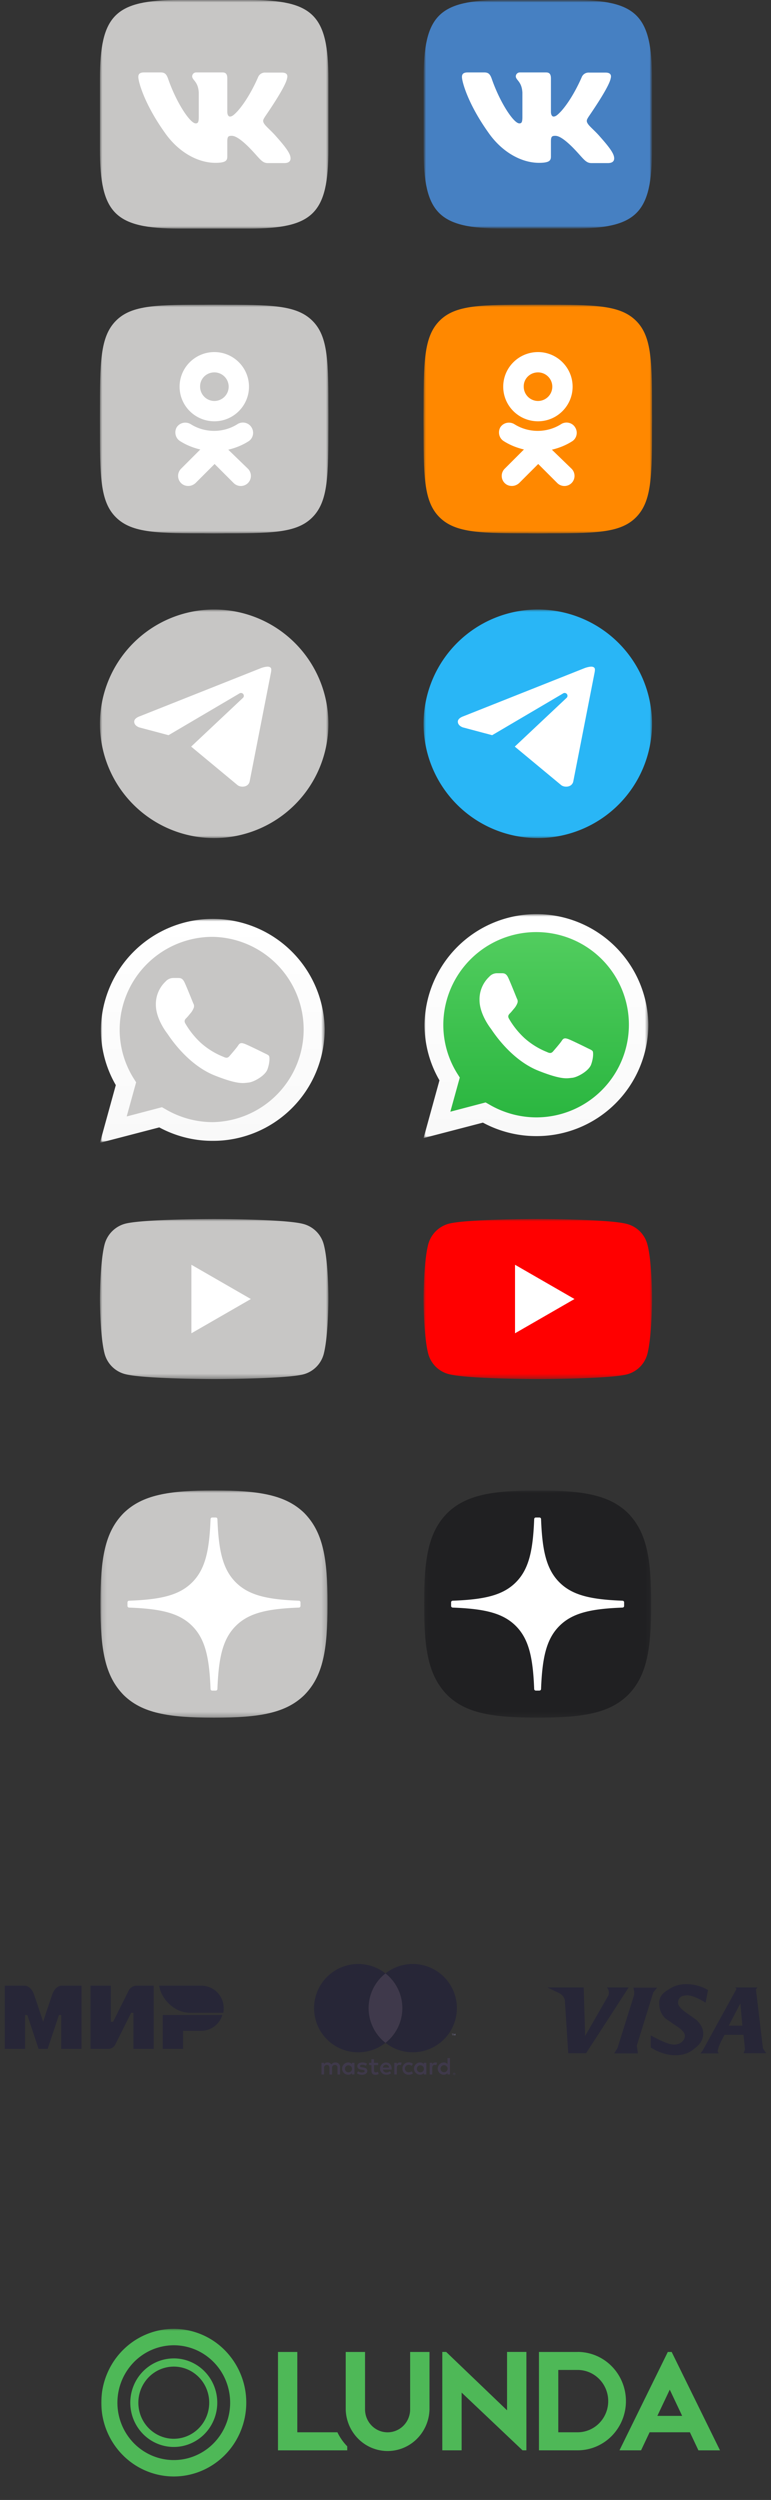
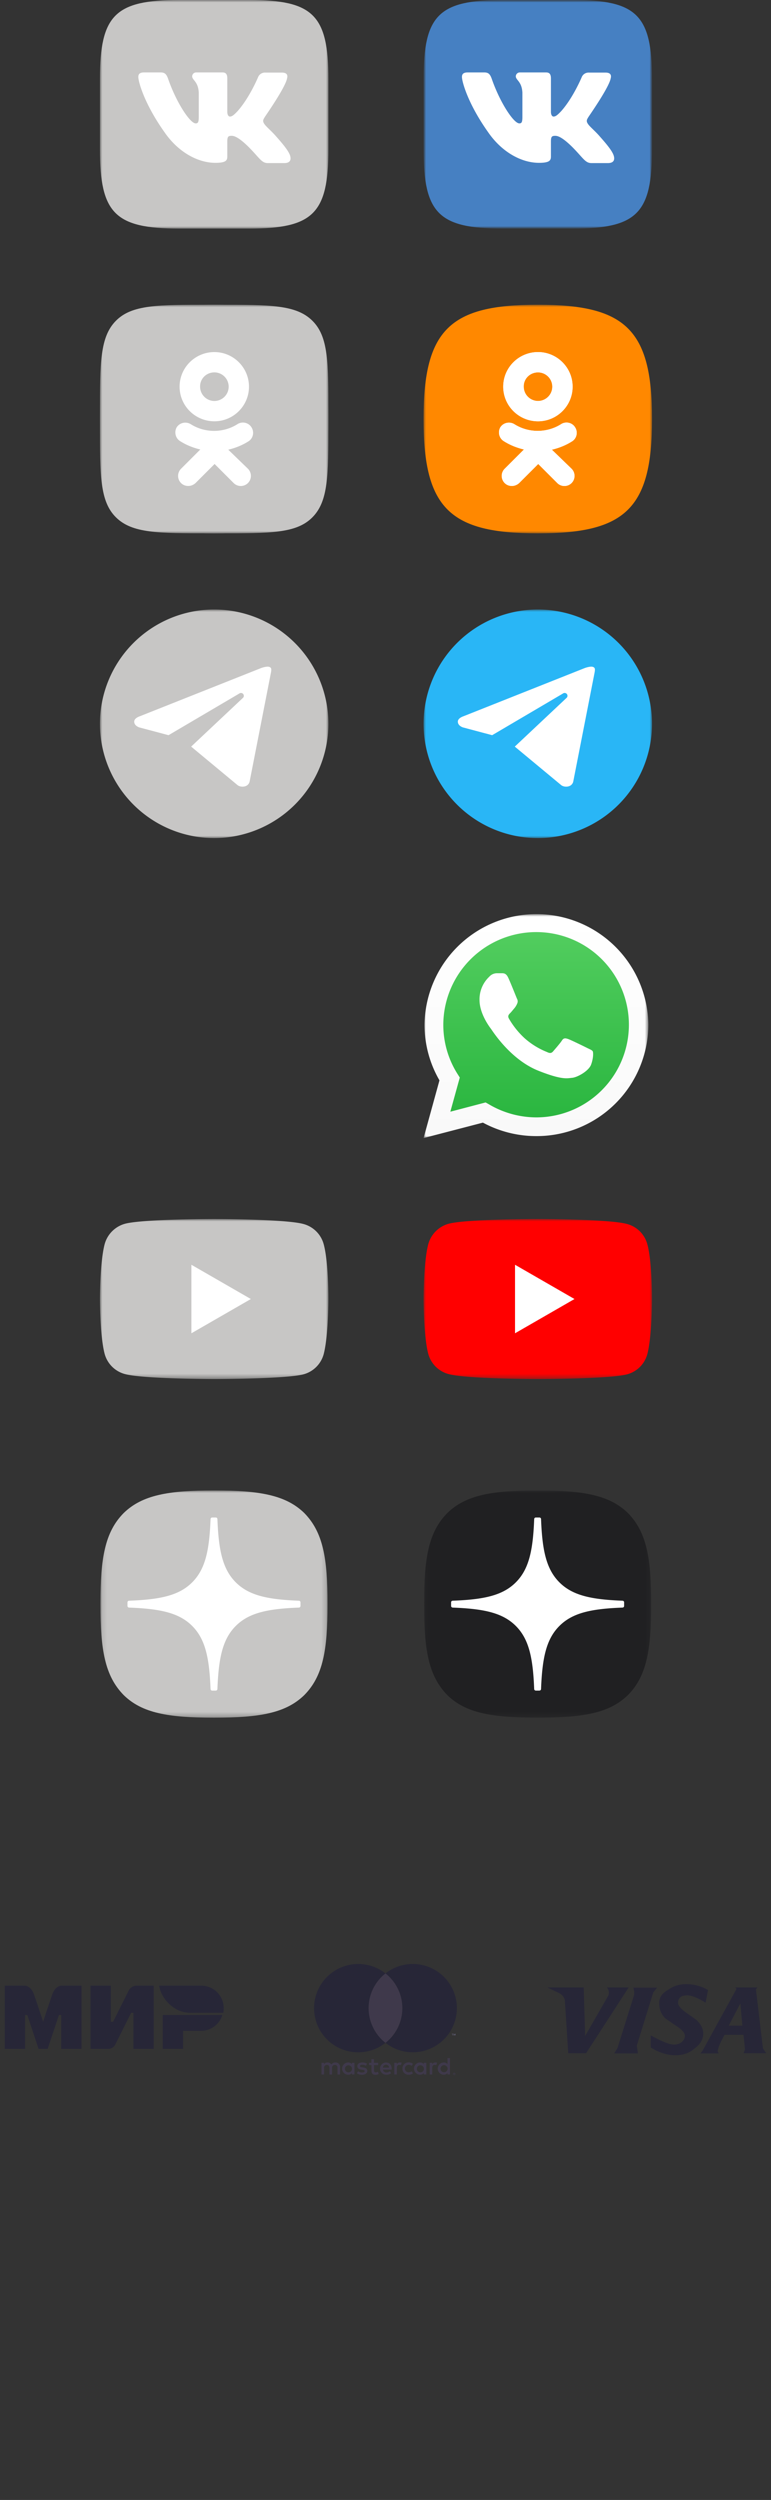
<svg xmlns="http://www.w3.org/2000/svg" width="162" height="525" fill="none">
  <rect width="100%" height="100%" fill="#333333" stroke="none" />
  <mask id="a" style="mask-type:luminance" maskUnits="userSpaceOnUse" x="89" y="128" width="48" height="48">
    <path d="M89 128h48v48H89v-48z" fill="#fff" />
  </mask>
  <g mask="url(#a)">
    <path d="M113 128a24.006 24.006 0 0 0-24 24 24.001 24.001 0 0 0 40.971 16.971 24.006 24.006 0 0 0 0-33.942A24.005 24.005 0 0 0 113 128z" fill="#29B6F6" />
    <path fill-rule="evenodd" clip-rule="evenodd" d="m120.446 164.151 4.495-22.951s.06-.3.06-.6c0-.45-.4-.6-.75-.6-.57-.001-1.352.28-1.351.281l-25.58 10.161s-1.12.358-1.12 1.108c0 .9 1.09 1.215 1.09 1.215l6.113 1.626.007.004 14.863-8.747a.583.583 0 0 1 .443-.118.592.592 0 0 1 .462.329.6.6 0 0 1-.177.741l-10.835 10.19v.001l.001.001 9.737 8.079s.357.329 1.048.329c1.301 0 1.494-1.049 1.494-1.049z" fill="#fff" />
  </g>
  <mask id="b" style="mask-type:luminance" maskUnits="userSpaceOnUse" x="21" y="128" width="48" height="48">
    <path d="M21 128h48v48H21v-48z" fill="#fff" />
  </mask>
  <g mask="url(#b)">
    <path d="M45 128a24.006 24.006 0 0 0-24 24 24.003 24.003 0 0 0 24 24 24.006 24.006 0 0 0 24-24 24.003 24.003 0 0 0-24-24z" fill="#C7C6C5" />
    <path fill-rule="evenodd" clip-rule="evenodd" d="M52.446 164.151 56.94 141.2s.06-.3.06-.6c0-.45-.4-.6-.75-.6-.57-.001-1.352.28-1.35.281l-25.58 10.161s-1.12.358-1.12 1.108c0 .9 1.088 1.215 1.088 1.215l6.114 1.626.007.004 14.863-8.747a.593.593 0 0 1 .443-.118.603.603 0 0 1 .5.44.597.597 0 0 1-.215.63l-10.835 10.19v.001l.001.001 9.737 8.079s.357.329 1.048.329c1.301 0 1.495-1.049 1.495-1.049z" fill="#fff" />
  </g>
  <mask id="c" style="mask-type:luminance" maskUnits="userSpaceOnUse" x="21" y="64" width="48" height="48">
    <path d="M21 64h48v48H21V64z" fill="#fff" />
  </mask>
  <g mask="url(#c)">
    <path fill-rule="evenodd" clip-rule="evenodd" d="m68.999 88 .001-.167C69 69.167 63.33 64 45.152 64l-.152.001-.152-.001C26.67 64 21 69.167 21 87.833l.001.167-.001.167C21 106.833 26.67 112 44.848 112l.152-.001.152.001C63.33 112 69 106.833 69 88.167L68.999 88z" fill="#C7C6C5" />
    <path d="M45.047 88.473c4.004 0 7.268-3.264 7.268-7.268s-3.264-7.268-7.268-7.268c-4.047 0-7.311 3.264-7.311 7.268s3.265 7.268 7.311 7.268zm0-10.271a3.01 3.01 0 0 1 3.003 3.003 3.01 3.01 0 0 1-3.003 3.003 3.01 3.01 0 0 1-3.003-3.003c-.044-1.654 1.306-3.003 3.003-3.003zm2.915 16.234c1.48-.348 2.916-.914 4.22-1.741 1.002-.609 1.307-1.958.654-2.959-.61-1.001-1.96-1.306-2.96-.653-2.958 1.871-6.832 1.871-9.791 0-1.001-.609-2.306-.348-2.96.653-.565 1.001-.26 2.307.74 2.916 1.307.827 2.743 1.393 4.222 1.741L38.04 98.44a2.13 2.13 0 0 0 0 3.003c.435.435.957.609 1.523.609s1.088-.218 1.523-.609l4.004-4.004 4.004 4.004a2.128 2.128 0 0 0 3.003 0 2.13 2.13 0 0 0 0-3.003l-4.135-4.004z" fill="#fff" />
    <path d="M21 87.04c0-10.862 0-16.291 3.36-19.68C27.72 63.971 33.163 64 44.04 64h1.92c10.862 0 16.291 0 19.68 3.36C69.029 70.72 69 76.163 69 87.04v1.92c0 10.862 0 16.291-3.36 19.68-3.36 3.389-8.803 3.36-19.68 3.36h-1.92c-10.862 0-16.291 0-19.68-3.36-3.389-3.36-3.36-8.803-3.36-19.68v-1.92z" fill="#C7C6C5" />
    <path d="M45.047 88.473c4.004 0 7.268-3.264 7.268-7.268s-3.264-7.268-7.268-7.268c-4.047 0-7.311 3.264-7.311 7.268s3.265 7.268 7.311 7.268zm0-10.271a3.01 3.01 0 0 1 3.003 3.003 3.01 3.01 0 0 1-3.003 3.003 3.01 3.01 0 0 1-3.003-3.003c-.044-1.654 1.306-3.003 3.003-3.003zm2.915 16.234c1.48-.348 2.916-.914 4.222-1.741 1-.609 1.305-1.958.653-2.959-.61-1.001-1.96-1.306-2.96-.653-2.958 1.871-6.832 1.871-9.791 0-1.001-.609-2.306-.348-2.96.653-.565 1.001-.26 2.307.74 2.916 1.307.827 2.743 1.393 4.222 1.741L38.04 98.44a2.13 2.13 0 0 0 0 3.003c.435.435.957.609 1.523.609s1.088-.218 1.523-.609l4.004-4.004 4.004 4.004a2.128 2.128 0 0 0 3.003 0 2.13 2.13 0 0 0 0-3.003l-4.135-4.004z" fill="#fff" />
  </g>
  <mask id="d" style="mask-type:luminance" maskUnits="userSpaceOnUse" x="89" y="64" width="48" height="48">
    <path d="M89 64h48v48H89V64z" fill="#fff" />
  </mask>
  <g mask="url(#d)">
    <path fill-rule="evenodd" clip-rule="evenodd" d="m136.999 88 .001-.167C137 69.167 131.33 64 113.152 64l-.152.001-.152-.001C94.67 64 89 69.167 89 87.833l.001.167-.001.167C89 106.833 94.67 112 112.848 112l.152-.001.152.001C131.33 112 137 106.833 137 88.167l-.001-.167z" fill="#F80" />
    <path d="M113.047 88.473c4.004 0 7.268-3.264 7.268-7.268s-3.264-7.268-7.268-7.268c-4.047 0-7.311 3.264-7.311 7.268s3.264 7.268 7.311 7.268zm0-10.271a3.01 3.01 0 0 1 3.003 3.003 3.01 3.01 0 0 1-3.003 3.003 3.012 3.012 0 0 1-3.003-3.003c-.044-1.654 1.306-3.003 3.003-3.003zm2.915 16.234c1.48-.348 2.916-.914 4.221-1.741 1.001-.609 1.306-1.958.653-2.959-.609-1.001-1.959-1.306-2.959-.653-2.959 1.871-6.833 1.871-9.792 0-1.001-.609-2.306-.348-2.959.653-.566 1.001-.261 2.307.74 2.916 1.306.827 2.742 1.393 4.221 1.741l-4.047 4.047a2.128 2.128 0 0 0 0 3.003c.435.435.957.609 1.523.609s1.088-.218 1.523-.609l4.004-4.004 4.004 4.004a2.129 2.129 0 0 0 3.003 0 2.13 2.13 0 0 0 0-3.003l-4.135-4.004z" fill="#fff" />
-     <path d="M89 87.04c0-10.862 0-16.291 3.36-19.68 3.36-3.389 8.803-3.36 19.68-3.36h1.92c10.862 0 16.291 0 19.68 3.36 3.389 3.36 3.36 8.803 3.36 19.68v1.92c0 10.862 0 16.291-3.36 19.68-3.36 3.389-8.803 3.36-19.68 3.36h-1.92c-10.862 0-16.291 0-19.68-3.36-3.389-3.36-3.36-8.803-3.36-19.68v-1.92z" fill="#F80" />
    <path d="M113.047 88.473c4.004 0 7.268-3.264 7.268-7.268s-3.264-7.268-7.268-7.268c-4.047 0-7.311 3.264-7.311 7.268s3.264 7.268 7.311 7.268zm0-10.271a3.01 3.01 0 0 1 3.003 3.003 3.01 3.01 0 0 1-3.003 3.003 3.012 3.012 0 0 1-3.003-3.003c-.044-1.654 1.306-3.003 3.003-3.003zm2.915 16.234c1.48-.348 2.916-.914 4.222-1.741 1.001-.609 1.305-1.958.653-2.959-.609-1.001-1.959-1.306-2.959-.653-2.959 1.871-6.833 1.871-9.792 0-1.001-.609-2.306-.348-2.959.653-.566 1.001-.261 2.307.74 2.916 1.306.827 2.742 1.393 4.221 1.741l-4.048 4.047a2.128 2.128 0 0 0 0 3.003c.435.435.957.609 1.523.609s1.088-.218 1.523-.609l4.004-4.004 4.004 4.004a2.129 2.129 0 0 0 3.003 0 2.13 2.13 0 0 0 0-3.003l-4.135-4.004z" fill="#fff" />
  </g>
  <mask id="e" style="mask-type:luminance" maskUnits="userSpaceOnUse" x="89" y="0" width="48" height="48">
    <path d="M89 0h48v48H89V0z" fill="#fff" />
  </mask>
  <g mask="url(#e)">
    <mask id="f" style="mask-type:luminance" maskUnits="userSpaceOnUse" x="89" y="0" width="48" height="48">
      <path d="M89 0h48v48H89V0z" fill="#fff" />
    </mask>
    <g mask="url(#f)">
      <path d="M105.632 0h14.736C133.818 0 137 3.182 137 16.632v14.736C137 44.808 133.818 48 120.368 48h-14.736C92.182 48 89 44.818 89 31.368V16.632C89 3.182 92.182 0 105.632 0z" fill="#4680C2" />
      <path d="M128.293 16.531c.235-.744 0-1.286-1.051-1.286h-3.485a1.546 1.546 0 0 0-1.527.96s-1.795 4.32-4.32 7.147c-.796.835-1.166 1.128-1.608 1.128-.235 0-.542-.269-.542-1.018v-6.964c0-.879-.269-1.287-1.018-1.287h-5.486a.845.845 0 0 0-.878.802c0 .845 1.252 1.051 1.387 3.422v5.16c0 1.119-.202 1.32-.643 1.32-1.186 0-4.066-4.368-5.794-9.35-.341-.96-.677-1.354-1.56-1.354H98.25c-1.018 0-1.186.48-1.186.96 0 .917 1.186 5.52 5.52 11.621 2.88 4.166 6.979 6.403 10.67 6.403 2.237 0 2.506-.509 2.506-1.353v-3.135c0-1.017.202-1.185.917-1.185.509 0 1.44.268 3.489 2.27 2.372 2.371 2.78 3.456 4.1 3.456h3.489c1.018 0 1.493-.509 1.219-1.493-.273-.984-1.44-2.4-2.947-4.099-.811-.96-2.03-1.997-2.4-2.506-.509-.676-.374-.96 0-1.56-.033 0 4.234-6.028 4.675-8.064" fill="#fff" />
    </g>
  </g>
  <mask id="g" style="mask-type:luminance" maskUnits="userSpaceOnUse" x="21" y="0" width="48" height="48">
    <path d="M21 0h48v48H21V0z" fill="#fff" />
  </mask>
  <g mask="url(#g)">
    <path d="M37.632 0h14.736C65.818 0 69 3.182 69 16.632v14.736C69 44.808 65.818 48 52.368 48H37.632C24.182 48 21 44.818 21 31.368V16.632C21 3.182 24.182 0 37.632 0z" fill="#C7C6C5" />
    <path d="M60.293 16.531c.235-.744 0-1.286-1.051-1.286h-3.485a1.545 1.545 0 0 0-1.527.96s-1.795 4.32-4.32 7.147c-.796.835-1.166 1.128-1.608 1.128-.235 0-.542-.269-.542-1.018v-6.964c0-.879-.269-1.287-1.018-1.287h-5.486a.84.84 0 0 0-.878.802c0 .845 1.252 1.051 1.387 3.422v5.16c0 1.12-.202 1.32-.643 1.32-1.186 0-4.066-4.368-5.794-9.35-.34-.96-.677-1.354-1.56-1.354H30.25c-1.018 0-1.186.48-1.186.96 0 .917 1.186 5.52 5.52 11.621 2.88 4.166 6.98 6.403 10.67 6.403 2.237 0 2.506-.509 2.506-1.353v-3.135c0-1.017.202-1.185.917-1.185.509 0 1.44.268 3.49 2.27 2.37 2.371 2.779 3.456 4.099 3.456h3.49c1.017 0 1.492-.509 1.218-1.493-.273-.984-1.44-2.4-2.947-4.099-.811-.96-2.03-1.997-2.4-2.506-.509-.676-.374-.96 0-1.56-.033 0 4.234-6.028 4.675-8.064" fill="#fff" />
  </g>
  <mask id="h" style="mask-type:luminance" maskUnits="userSpaceOnUse" x="89" y="192" width="48" height="47">
    <path d="M89 192h47.227v47H89v-47z" fill="#fff" />
  </mask>
  <g mask="url(#h)">
    <path d="m89.813 238.178 3.225-11.707a22.673 22.673 0 0 1 13.842-33.147 22.674 22.674 0 0 1 28.511 21.85 22.667 22.667 0 0 1-22.692 22.612 22.78 22.78 0 0 1-10.863-2.748l-12.023 3.14z" fill="url(#i)" />
    <path d="m89 239 3.339-12.123a23.236 23.236 0 0 1-3.136-11.698 23.511 23.511 0 0 1 23.512-23.207 23.511 23.511 0 0 1 23.512 23.207 23.482 23.482 0 0 1-23.519 23.41 23.61 23.61 0 0 1-11.24-2.833L89 239zm13.035-7.485.708.401a19.656 19.656 0 0 0 9.946 2.739 19.466 19.466 0 0 0 17.971-12.013 19.455 19.455 0 0 0-17.971-26.901 19.528 19.528 0 0 0-19.542 19.452 19.314 19.314 0 0 0 2.989 10.352l.472.742-1.983 7.174 7.41-1.946z" fill="url(#j)" />
    <path d="M106.819 205.393c-.44-.977-.902-1.001-1.318-1.01h-1.129a2.156 2.156 0 0 0-1.568.732 6.521 6.521 0 0 0-2.049 4.883c0 2.886 2.106 5.667 2.399 6.05.293.382 4.071 6.489 10.036 8.836 4.958 1.955 5.974 1.558 7.046 1.459 1.072-.099 3.471-1.417 3.967-2.781.496-1.365.472-2.536.34-2.782-.132-.246-.543-.392-1.129-.685-.586-.293-3.471-1.705-4.014-1.889-.543-.184-.945-.293-1.318.293-.373.586-1.52 1.889-1.861 2.29-.34.402-.689.44-1.275.147a16.004 16.004 0 0 1-4.722-2.909 17.494 17.494 0 0 1-3.278-4.09c-.34-.586-.033-.898.26-1.19.293-.293.586-.685.878-1.02.244-.295.441-.624.586-.978a1.082 1.082 0 0 0-.047-1.02c-.133-.293-1.271-3.183-1.804-4.336z" fill="#fff" />
  </g>
  <mask id="k" style="mask-type:luminance" maskUnits="userSpaceOnUse" x="21" y="192" width="48" height="48">
    <path d="M21 192h48v48H21v-48z" fill="#fff" />
  </mask>
  <g mask="url(#k)">
    <mask id="l" style="mask-type:luminance" maskUnits="userSpaceOnUse" x="20" y="193" width="49" height="47">
-       <path d="M20.995 193h47.227v47H20.995v-47z" fill="#fff" />
-     </mask>
+       </mask>
    <g mask="url(#l)">
      <path d="m21.808 239.178 3.225-11.707a22.672 22.672 0 0 1 4.772-28.317 22.676 22.676 0 0 1 28.7-.918 22.672 22.672 0 0 1 8.881 17.938 22.669 22.669 0 0 1-22.692 22.612 22.779 22.779 0 0 1-10.863-2.748l-12.023 3.14z" fill="#C7C6C5" />
      <path d="m20.995 240 3.339-12.123a23.236 23.236 0 0 1-3.136-11.698 23.511 23.511 0 0 1 23.512-23.207 23.512 23.512 0 0 1 23.512 23.207 23.484 23.484 0 0 1-23.52 23.41 23.607 23.607 0 0 1-11.239-2.833L20.995 240zm13.035-7.485.708.401a19.657 19.657 0 0 0 9.946 2.739 19.462 19.462 0 0 0 19.118-19.457 19.46 19.46 0 0 0-19.118-19.457 19.528 19.528 0 0 0-19.542 19.452 19.314 19.314 0 0 0 2.99 10.352l.471.742-1.983 7.174 7.41-1.946z" fill="url(#m)" />
      <path d="M38.814 206.393c-.44-.977-.902-1.001-1.318-1.01h-1.129a2.152 2.152 0 0 0-1.567.732 6.534 6.534 0 0 0-2.05 4.883c0 2.886 2.106 5.667 2.399 6.05.293.382 4.07 6.489 10.036 8.836 4.958 1.955 5.974 1.558 7.046 1.459 1.072-.099 3.471-1.417 3.967-2.781.496-1.365.472-2.536.34-2.782-.132-.246-.543-.392-1.129-.685-.585-.293-3.47-1.705-4.014-1.889-.543-.184-.945-.293-1.318.293-.373.586-1.52 1.889-1.86 2.29-.34.402-.69.44-1.276.147a15.994 15.994 0 0 1-4.722-2.909 17.504 17.504 0 0 1-3.278-4.09c-.34-.586-.033-.898.26-1.19.293-.293.586-.685.878-1.02.244-.295.441-.624.586-.978a1.078 1.078 0 0 0-.047-1.02c-.132-.293-1.27-3.183-1.804-4.336z" fill="#fff" />
    </g>
  </g>
  <mask id="n" style="mask-type:luminance" maskUnits="userSpaceOnUse" x="21" y="256" width="48" height="34">
    <path d="M21 256h48v33.6H21V256z" fill="#fff" />
  </mask>
  <g mask="url(#n)">
    <path d="M68.011 261.28a6.02 6.02 0 0 0-4.229-4.229C60.024 256 45 256 45 256s-14.986 0-18.72.989a6.12 6.12 0 0 0-4.291 4.291C21 265.014 21 272.8 21 272.8s0 7.829.989 11.52a6.02 6.02 0 0 0 4.229 4.229C30.014 289.6 45 289.6 45 289.6s15.024 0 18.782-.989a6.016 6.016 0 0 0 4.229-4.229c.989-3.753.989-11.52.989-11.52s.038-7.848-.989-11.582z" fill="#C7C6C5" />
    <path d="m40.215 279.995 12.494-7.195-12.494-7.195v14.39z" fill="#fff" />
  </g>
  <mask id="o" style="mask-type:luminance" maskUnits="userSpaceOnUse" x="89" y="256" width="48" height="34">
    <path d="M89 256h48v33.6H89V256z" fill="#fff" />
  </mask>
  <g mask="url(#o)">
    <path d="M136.011 261.28a6.018 6.018 0 0 0-4.229-4.229C128.024 256 113 256 113 256s-14.986 0-18.72.989a6.12 6.12 0 0 0-4.291 4.291C89 265.014 89 272.8 89 272.8s0 7.829.989 11.52a6.02 6.02 0 0 0 4.229 4.229C98.014 289.6 113 289.6 113 289.6s15.024 0 18.782-.989a6.023 6.023 0 0 0 2.678-1.551 6.023 6.023 0 0 0 1.551-2.678c.989-3.753.989-11.52.989-11.52s.038-7.848-.989-11.582z" fill="red" />
    <path d="m108.215 279.995 12.494-7.195-12.494-7.195v14.39z" fill="#fff" />
  </g>
  <path fill-rule="evenodd" clip-rule="evenodd" d="M127.928 418.412c0 .347-.038.617-.192.81l-4.786 8.335-.308-10.187H115l2.586 1.235c.733.463 1.119 1.08 1.119 1.813l.695 10.768h3.743l8.952-13.816h-4.592c.27.271.425.656.425 1.042zm30.91-.617.31-.425h-4.67c.154.155.232.232.232.309-.039.231-.155.347-.232.502l-6.83 12.425a3.967 3.967 0 0 1-.502.618h3.859l-.193-.425c0-.347.193-1.003.617-1.93l.81-1.543h3.975c.155 1.274.27 2.355.31 3.126l-.31.733H161l-.695-1.042-1.467-12.349v.001zm-2.855 7.601h-2.856l2.432-4.668.424 4.668zm-11.81-8.72c-1.467 0-2.739.424-3.858 1.234-1.236.695-1.814 1.621-1.814 2.74 0 1.274.424 2.393 1.312 3.241l2.662 1.815c.964.694 1.428 1.273 1.428 1.814 0 .501-.232.964-.695 1.349-.463.348-.965.502-1.62.502-.965 0-2.585-.694-4.862-1.929v2.547c1.775 1.081 3.511 1.62 5.17 1.62 1.582 0 2.933-.424 4.052-1.427 1.235-.888 1.814-1.968 1.814-3.125 0-.965-.424-1.893-1.428-2.856l-2.547-1.814c-.848-.694-1.312-1.274-1.312-1.736 0-1.081.617-1.621 1.93-1.621.888 0 2.16.502 3.859 1.543l.502-2.663c-1.428-.81-2.934-1.233-4.593-1.233v-.001zm-10.148 14.549c-.038-.58-.153-1.081-.23-1.621l3.471-11.191.81-1.003h-4.978c.039.231.116.579.155.81 0 .232 0 .54-.039.81l-3.473 11.075-.694 1.119h4.977l.001.001z" fill="#130F40" fill-opacity=".35" />
  <path d="M71.456 435.65v-1.546a.92.92 0 0 0-.97-.978.951.951 0 0 0-.865.439.897.897 0 0 0-.814-.439.817.817 0 0 0-.721.366v-.305h-.535v2.463h.54v-1.355a.578.578 0 0 1 .603-.654c.355 0 .535.232.535.65v1.369h.542v-1.365a.578.578 0 0 1 .602-.654c.366 0 .541.232.541.65v1.369l.542-.01zm8.001-2.463h-.88v-.746h-.542v.746h-.489v.49h.5v1.133c0 .572.221.911.855.911.237.002.47-.064.67-.19l-.154-.458a.994.994 0 0 1-.475.138c-.257 0-.355-.163-.355-.41v-1.124h.876l-.006-.49zm4.57-.061a.73.73 0 0 0-.65.36v-.299h-.53v2.463h.536v-1.38c0-.408.174-.635.514-.635.116 0 .229.021.335.062l.165-.514a1.119 1.119 0 0 0-.38-.067l.01.01zm-6.908.258a1.835 1.835 0 0 0-1.004-.258c-.624 0-1.031.299-1.031.788 0 .402.3.649.85.727l.257.035c.294.042.433.119.433.258 0 .191-.196.298-.562.298a1.313 1.313 0 0 1-.82-.257l-.255.418c.311.218.685.33 1.066.319.71 0 1.123-.334 1.123-.804 0-.469-.325-.659-.861-.736l-.258-.036c-.23-.031-.416-.077-.416-.242 0-.165.174-.289.468-.289.271.004.537.076.773.211l.237-.432zm14.348-.258a.73.73 0 0 0-.65.36v-.299h-.53v2.463h.536v-1.38c0-.408.175-.635.515-.635.115 0 .228.021.335.062l.165-.514a1.125 1.125 0 0 0-.381-.067l.01.01zm-6.903 1.288a1.246 1.246 0 0 0 1.313 1.288c.322.016.639-.089.887-.294l-.258-.433a1.08 1.08 0 0 1-.644.221.788.788 0 0 1 0-1.576c.234.004.459.081.644.222l.258-.433a1.285 1.285 0 0 0-.886-.293 1.237 1.237 0 0 0-1.225.782 1.256 1.256 0 0 0-.089.506v.01zm5.018 0v-1.227h-.536v.3a.937.937 0 0 0-.773-.361 1.29 1.29 0 0 0-.91 2.198c.241.242.569.378.91.378a.937.937 0 0 0 .773-.361v.3h.536v-1.227zm-1.994 0a.747.747 0 0 1 .366-.599.748.748 0 0 1 .702-.027.75.75 0 0 1 .27 1.121.747.747 0 0 1-.784.271.745.745 0 0 1-.554-.766zm-6.465-1.288a1.28 1.28 0 0 0-.906.39 1.288 1.288 0 0 0 .942 2.186c.372.018.735-.101 1.024-.335l-.259-.397a1.171 1.171 0 0 1-.715.258.685.685 0 0 1-.737-.603H82.3v-.206c0-.773-.479-1.288-1.169-1.288l-.008-.005zm0 .479a.612.612 0 0 1 .623.598H80.46a.629.629 0 0 1 .654-.598h.011-.002zm13.42.814v-2.221h-.513v1.288a.94.94 0 0 0-.773-.36 1.29 1.29 0 0 0-.91 2.198c.241.242.569.378.91.378a.937.937 0 0 0 .773-.361v.3h.515v-1.222h-.002zm.895.873a.26.26 0 0 1 .178.069.24.24 0 0 1 .07.221.237.237 0 0 1-.151.176.232.232 0 0 1-.097.021.256.256 0 0 1-.23-.15.244.244 0 0 1 .118-.314.236.236 0 0 1 .12-.023h-.008zm0 .435c.025 0 .05-.005.073-.014a.185.185 0 0 0 .11-.171.182.182 0 0 0-.257-.17.194.194 0 0 0-.062.041.19.19 0 0 0 0 .258.18.18 0 0 0 .066.043.19.19 0 0 0 .078.014h-.008v-.001zm.016-.306a.107.107 0 0 1 .067.02.063.063 0 0 1 .023.054.058.058 0 0 1-.018.046.094.094 0 0 1-.055.024l.075.085h-.058l-.07-.085h-.023v.085h-.05v-.226l.11-.004-.001.001zm-.058.043v.062h.058c.01.003.02.003.03 0a.019.019 0 0 0 .003-.011l-.003-.012a.019.019 0 0 0 .003-.011l-.003-.012a.051.051 0 0 0-.03 0l-.058-.016zm-2.831-1.045a.744.744 0 1 1 1.489.033.744.744 0 0 1-1.489-.033zm-18.088 0v-1.232h-.537v.3a.937.937 0 0 0-.773-.361 1.29 1.29 0 0 0-.91 2.198c.241.242.569.378.91.378a.937.937 0 0 0 .773-.361v.3h.537v-1.222zm-1.995 0a.742.742 0 0 1 .913-.68.744.744 0 1 1-.713 1.237.742.742 0 0 1-.204-.557h.004z" fill="#433B52" fill-opacity=".8" />
  <path d="M77.457 421.717A9.252 9.252 0 0 1 81 414.425a9.271 9.271 0 0 0-9.782-1.049 9.276 9.276 0 0 0-3.817 13.265 9.265 9.265 0 0 0 6.272 4.216A9.275 9.275 0 0 0 81 429.005a9.248 9.248 0 0 1-3.543-7.288z" fill="#130F40" fill-opacity=".35" />
  <path d="M96 421.717a9.272 9.272 0 0 1-15.001 7.288 9.259 9.259 0 0 0 3.541-7.29 9.277 9.277 0 0 0-3.541-7.29 9.271 9.271 0 0 1 15.002 7.29l-.001.002z" fill="#130F40" fill-opacity=".35" />
  <path fill-rule="evenodd" clip-rule="evenodd" d="M83.12 426.636a9.27 9.27 0 0 0 1.413-4.919v-.002a9.274 9.274 0 0 0-3.538-7.286 9.266 9.266 0 0 0-2.607 11.338 9.264 9.264 0 0 0 2.607 3.236 9.268 9.268 0 0 0 2.126-2.365l-.001-.002z" fill="#433B52" fill-opacity=".8" />
  <path d="M95.115 427.462v-.301h.121v-.061h-.307v.061h.132v.301h.054zm.595 0v-.362h-.092l-.108.258-.109-.258h-.083v.36h.067v-.27l.102.235h.069l.1-.235v.274l.054-.004v.002z" fill="#6D6B88" />
  <path fill-rule="evenodd" clip-rule="evenodd" d="M42.257 417h-8.82c.474 2.94 3.319 5.692 6.45 5.692h7.019c.094-.285.094-.664.094-.949a4.703 4.703 0 0 0-2.92-4.394 4.703 4.703 0 0 0-1.823-.349zm-8.06 6.165v7.113h4.268v-3.792h3.795c2.085 0 3.888-1.423 4.457-3.321h-12.52zM19.021 417v13.28h3.794s.948 0 1.423-.95l3.32-6.638h.473v7.588H32.3V417h-3.794s-.948.096-1.423.949l-3.32 6.639h-.474V417h-4.268zm-18.02 13.28V417h4.268s1.233 0 1.896 1.896c1.708 5.029 1.897 5.692 1.897 5.692s.381-1.233 1.898-5.691c.664-1.896 1.897-1.896 1.897-1.896h4.268v13.279h-4.268v-7.114h-.475l-2.371 7.114H8.114l-2.372-7.114h-.473v7.114H1.001z" fill="#130F40" fill-opacity=".35" />
  <mask id="p" style="mask-type:luminance" maskUnits="userSpaceOnUse" x="21" y="489" width="131" height="32">
-     <path d="M21 489h131v32H21v-32z" fill="#fff" />
+     <path d="M21 489h131v32v-32z" fill="#fff" />
  </mask>
  <g mask="url(#p)">
    <path fill-rule="evenodd" clip-rule="evenodd" d="M36.514 492.514c2.347.002 4.64.71 6.58 2.032a12.01 12.01 0 0 1 4.363 5.41 12.25 12.25 0 0 1 .674 6.964 12.119 12.119 0 0 1-3.241 6.171 11.785 11.785 0 0 1-6.065 3.3c-2.298.465-4.68.226-6.844-.686a11.892 11.892 0 0 1-5.316-4.44 12.206 12.206 0 0 1 1.477-15.215 11.763 11.763 0 0 1 8.372-3.535v-.001zm0-3.446c-3.013 0-5.957.91-8.462 2.612a15.442 15.442 0 0 0-5.61 6.957 15.754 15.754 0 0 0-.867 8.955 15.59 15.59 0 0 0 4.169 7.936 15.152 15.152 0 0 0 7.798 4.242c2.955.598 6.018.291 8.8-.882a15.297 15.297 0 0 0 6.836-5.709 15.697 15.697 0 0 0 2.567-8.61 15.64 15.64 0 0 0-4.461-10.961 15.1 15.1 0 0 0-10.77-4.54zm0 7.927c1.473 0 2.912.445 4.137 1.278a7.544 7.544 0 0 1 2.742 3.4 7.7 7.7 0 0 1 .424 4.378 7.62 7.62 0 0 1-2.038 3.88 7.403 7.403 0 0 1-3.813 2.074 7.33 7.33 0 0 1-4.302-.431 7.475 7.475 0 0 1-3.341-2.791 7.675 7.675 0 0 1 .928-9.565 7.404 7.404 0 0 1 5.263-2.223zm0-1.72a9.021 9.021 0 0 0-5.076 1.567 9.268 9.268 0 0 0-3.366 4.173 9.45 9.45 0 0 0-.52 5.372 9.354 9.354 0 0 0 2.5 4.76 9.093 9.093 0 0 0 4.679 2.545 8.986 8.986 0 0 0 5.28-.529 9.168 9.168 0 0 0 4.1-3.424 9.446 9.446 0 0 0 .846-8.726 9.298 9.298 0 0 0-1.98-3.018 9.13 9.13 0 0 0-2.965-2.017 9 9 0 0 0-3.498-.708v.005zm25.955 15.513h8.425a11.135 11.135 0 0 0 2.068 2.955v.836H58.41v-20.657h4.06l-.001 16.866zm27.754-16.866h-4.045v12.054c0 1.278-.5 2.505-1.388 3.41a4.712 4.712 0 0 1-3.35 1.411 4.707 4.707 0 0 1-1.817-.368 4.704 4.704 0 0 1-1.533-1.044 4.864 4.864 0 0 1-1.388-3.41v-12.052h-4.06v12.054c.05 2.33 1 4.551 2.649 6.198a8.72 8.72 0 0 0 6.15 2.55 8.726 8.726 0 0 0 6.153-2.55 9.036 9.036 0 0 0 2.649-6.198v-12.055h-.02zm16.317 12.253v-12.263h4.065v20.666h-.812l-12.797-12.126v12.126h-4.06v-20.666h.812l12.792 12.263zm14.825-12.253h-8.12v20.656h8.12c2.693 0 5.276-1.088 7.18-3.026a10.427 10.427 0 0 0 2.974-7.307c0-2.74-1.069-5.369-2.974-7.307a10.035 10.035 0 0 0-3.285-2.236 10.042 10.042 0 0 0-3.895-.79v.01zm0 16.865h-4.06v-13.089h4.06c1.706 0 3.342.69 4.548 1.917a6.599 6.599 0 0 1 1.883 4.628 6.598 6.598 0 0 1-1.883 4.627 6.363 6.363 0 0 1-4.548 1.917zm29.918 3.792h-4.532l-1.791-3.791h-8.468l-1.792 3.79h-4.537l10.154-20.656h.812l10.154 20.657zm-10.555-12.744-2.608 5.511h5.216l-2.608-5.511z" fill="#4EB857" />
  </g>
  <g clip-path="url(#q)">
    <mask id="r" style="mask-type:luminance" maskUnits="userSpaceOnUse" x="89" y="313" width="48" height="48">
      <path d="M136.832 313H89.105v47.727h47.727V313z" fill="#fff" />
    </mask>
    <g mask="url(#r)">
      <path d="M112.868 360.719h.19c9.476 0 14.977-.954 18.873-4.737 3.972-4.012 4.89-9.55 4.89-18.989v-.267c0-9.436-.918-14.937-4.89-18.989-3.894-3.783-9.434-4.737-18.87-4.737h-.191c-9.476 0-14.98.954-18.875 4.737-3.973 4.012-4.89 9.553-4.89 18.989v.267c0 9.436.917 14.937 4.89 18.989 3.859 3.783 9.399 4.737 18.873 4.737z" fill="#202022" />
      <path d="M131.14 336.497a.344.344 0 0 0-.329-.34c-6.522-.247-10.491-1.079-13.268-3.856-2.783-2.783-3.612-6.755-3.859-13.291a.342.342 0 0 0-.341-.33h-.761a.345.345 0 0 0-.34.33c-.248 6.533-1.077 10.508-3.859 13.291-2.78 2.78-6.746 3.609-13.268 3.856a.34.34 0 0 0-.33.34v.761c0 .182.148.332.33.341 6.522.247 10.491 1.079 13.268 3.856 2.777 2.777 3.606 6.738 3.856 13.248.005.182.156.33.34.33h.764a.346.346 0 0 0 .341-.33c.25-6.51 1.079-10.471 3.856-13.248 2.78-2.78 6.746-3.609 13.268-3.856a.341.341 0 0 0 .329-.341v-.761h.003z" fill="#fff" />
    </g>
  </g>
  <g clip-path="url(#s)">
    <mask id="t" style="mask-type:luminance" maskUnits="userSpaceOnUse" x="21" y="313" width="48" height="48">
      <path d="M68.832 313H21.105v47.727h47.727V313z" fill="#fff" />
    </mask>
    <g mask="url(#t)">
      <path d="M44.868 360.719h.19c9.476 0 14.977-.954 18.873-4.737 3.972-4.012 4.89-9.55 4.89-18.989v-.267c0-9.436-.918-14.937-4.89-18.989-3.894-3.783-9.434-4.737-18.87-4.737h-.19c-9.477 0-14.98.954-18.876 4.737-3.973 4.012-4.89 9.553-4.89 18.989v.267c0 9.436.917 14.937 4.89 18.989 3.859 3.783 9.4 4.737 18.873 4.737z" fill="#C7C6C5" />
      <path d="M63.14 336.497a.345.345 0 0 0-.33-.34c-6.521-.247-10.49-1.079-13.267-3.856-2.783-2.783-3.612-6.755-3.86-13.291a.342.342 0 0 0-.34-.33h-.76a.346.346 0 0 0-.341.33c-.247 6.533-1.077 10.508-3.86 13.291-2.779 2.78-6.745 3.609-13.267 3.856a.34.34 0 0 0-.33.34v.761c0 .182.148.332.33.341 6.521.247 10.49 1.079 13.268 3.856 2.777 2.777 3.606 6.738 3.856 13.248.005.182.156.33.34.33h.764a.346.346 0 0 0 .34-.33c.25-6.51 1.08-10.471 3.857-13.248 2.78-2.78 6.746-3.609 13.268-3.856a.342.342 0 0 0 .33-.341v-.761h.002z" fill="#fff" />
    </g>
  </g>
  <defs>
    <linearGradient id="i" x1="112.604" y1="238.178" x2="112.604" y2="192.553" gradientUnits="userSpaceOnUse">
      <stop stop-color="#27B43D" />
      <stop offset="1" stop-color="#55CF61" />
    </linearGradient>
    <linearGradient id="j" x1="112.613" y1="239" x2="112.613" y2="191.774" gradientUnits="userSpaceOnUse">
      <stop stop-color="#F9F9F9" />
      <stop offset="1" stop-color="#fff" />
    </linearGradient>
    <linearGradient id="m" x1="44.608" y1="240" x2="44.608" y2="192.774" gradientUnits="userSpaceOnUse">
      <stop stop-color="#F9F9F9" />
      <stop offset="1" stop-color="#fff" />
    </linearGradient>
    <clipPath id="q">
      <path fill="#fff" transform="translate(89 313)" d="M0 0h48v48H0z" />
    </clipPath>
    <clipPath id="s">
      <path fill="#fff" transform="translate(21 313)" d="M0 0h48v48H0z" />
    </clipPath>
  </defs>
</svg>